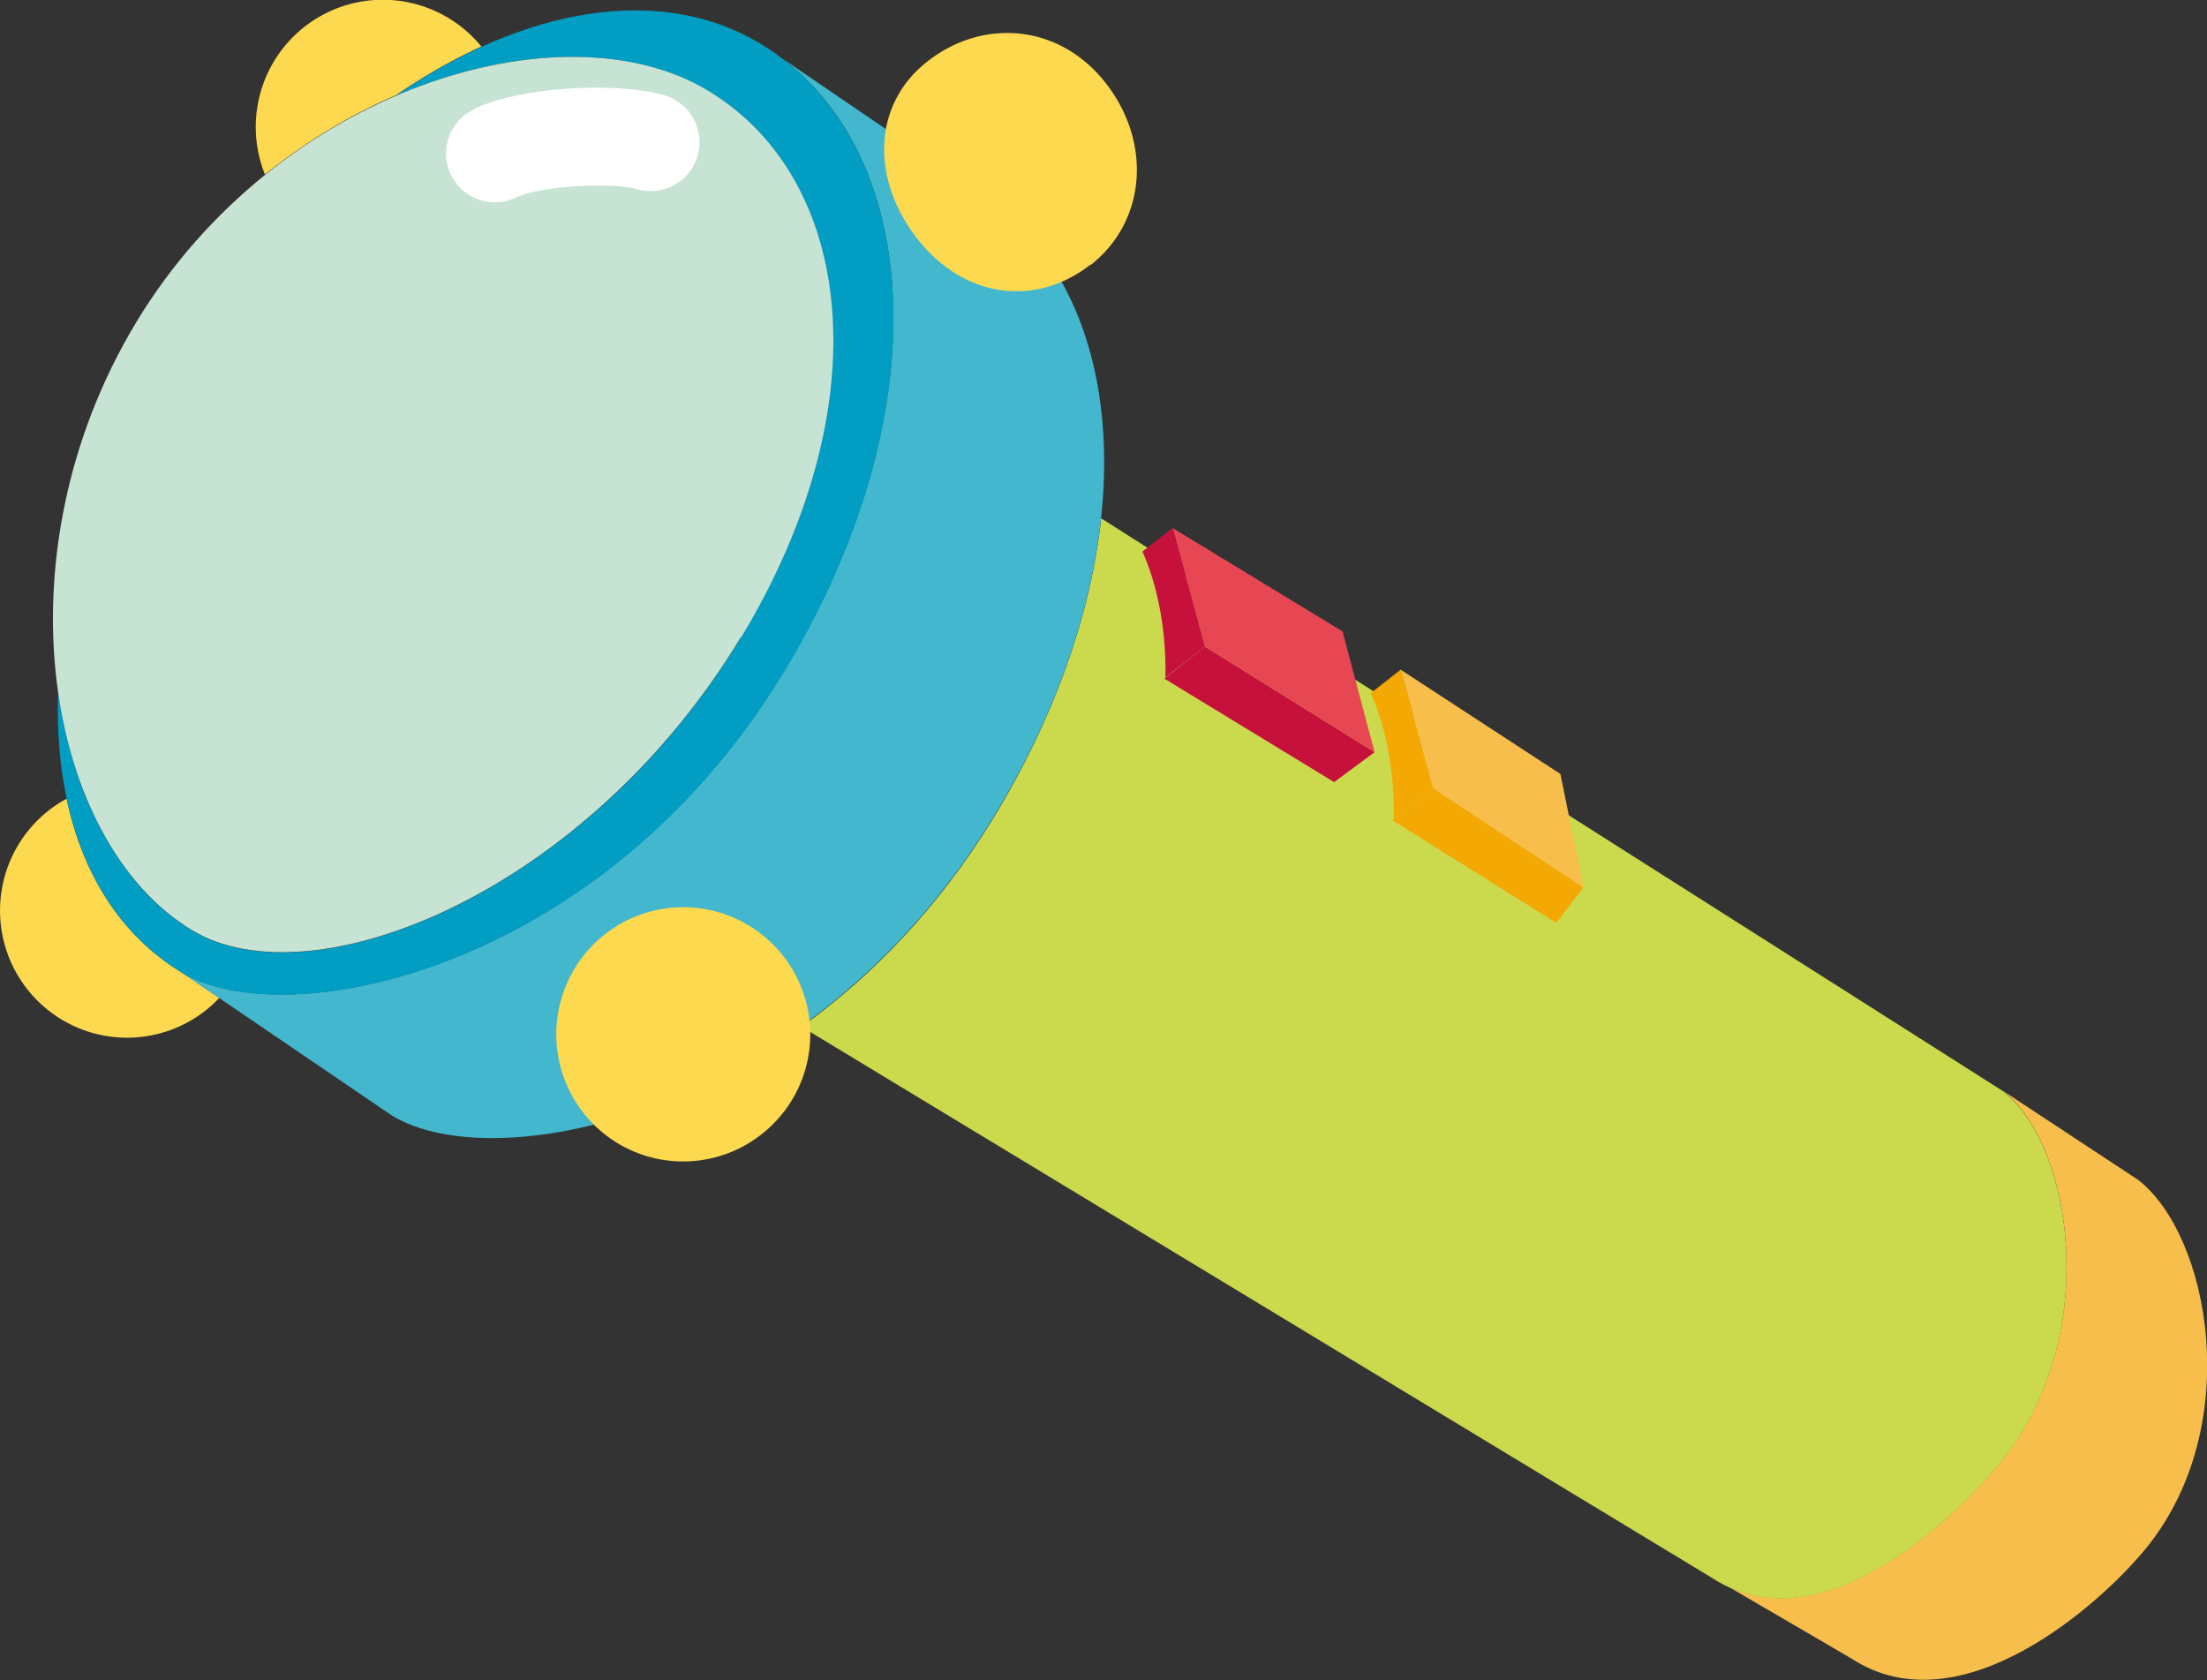
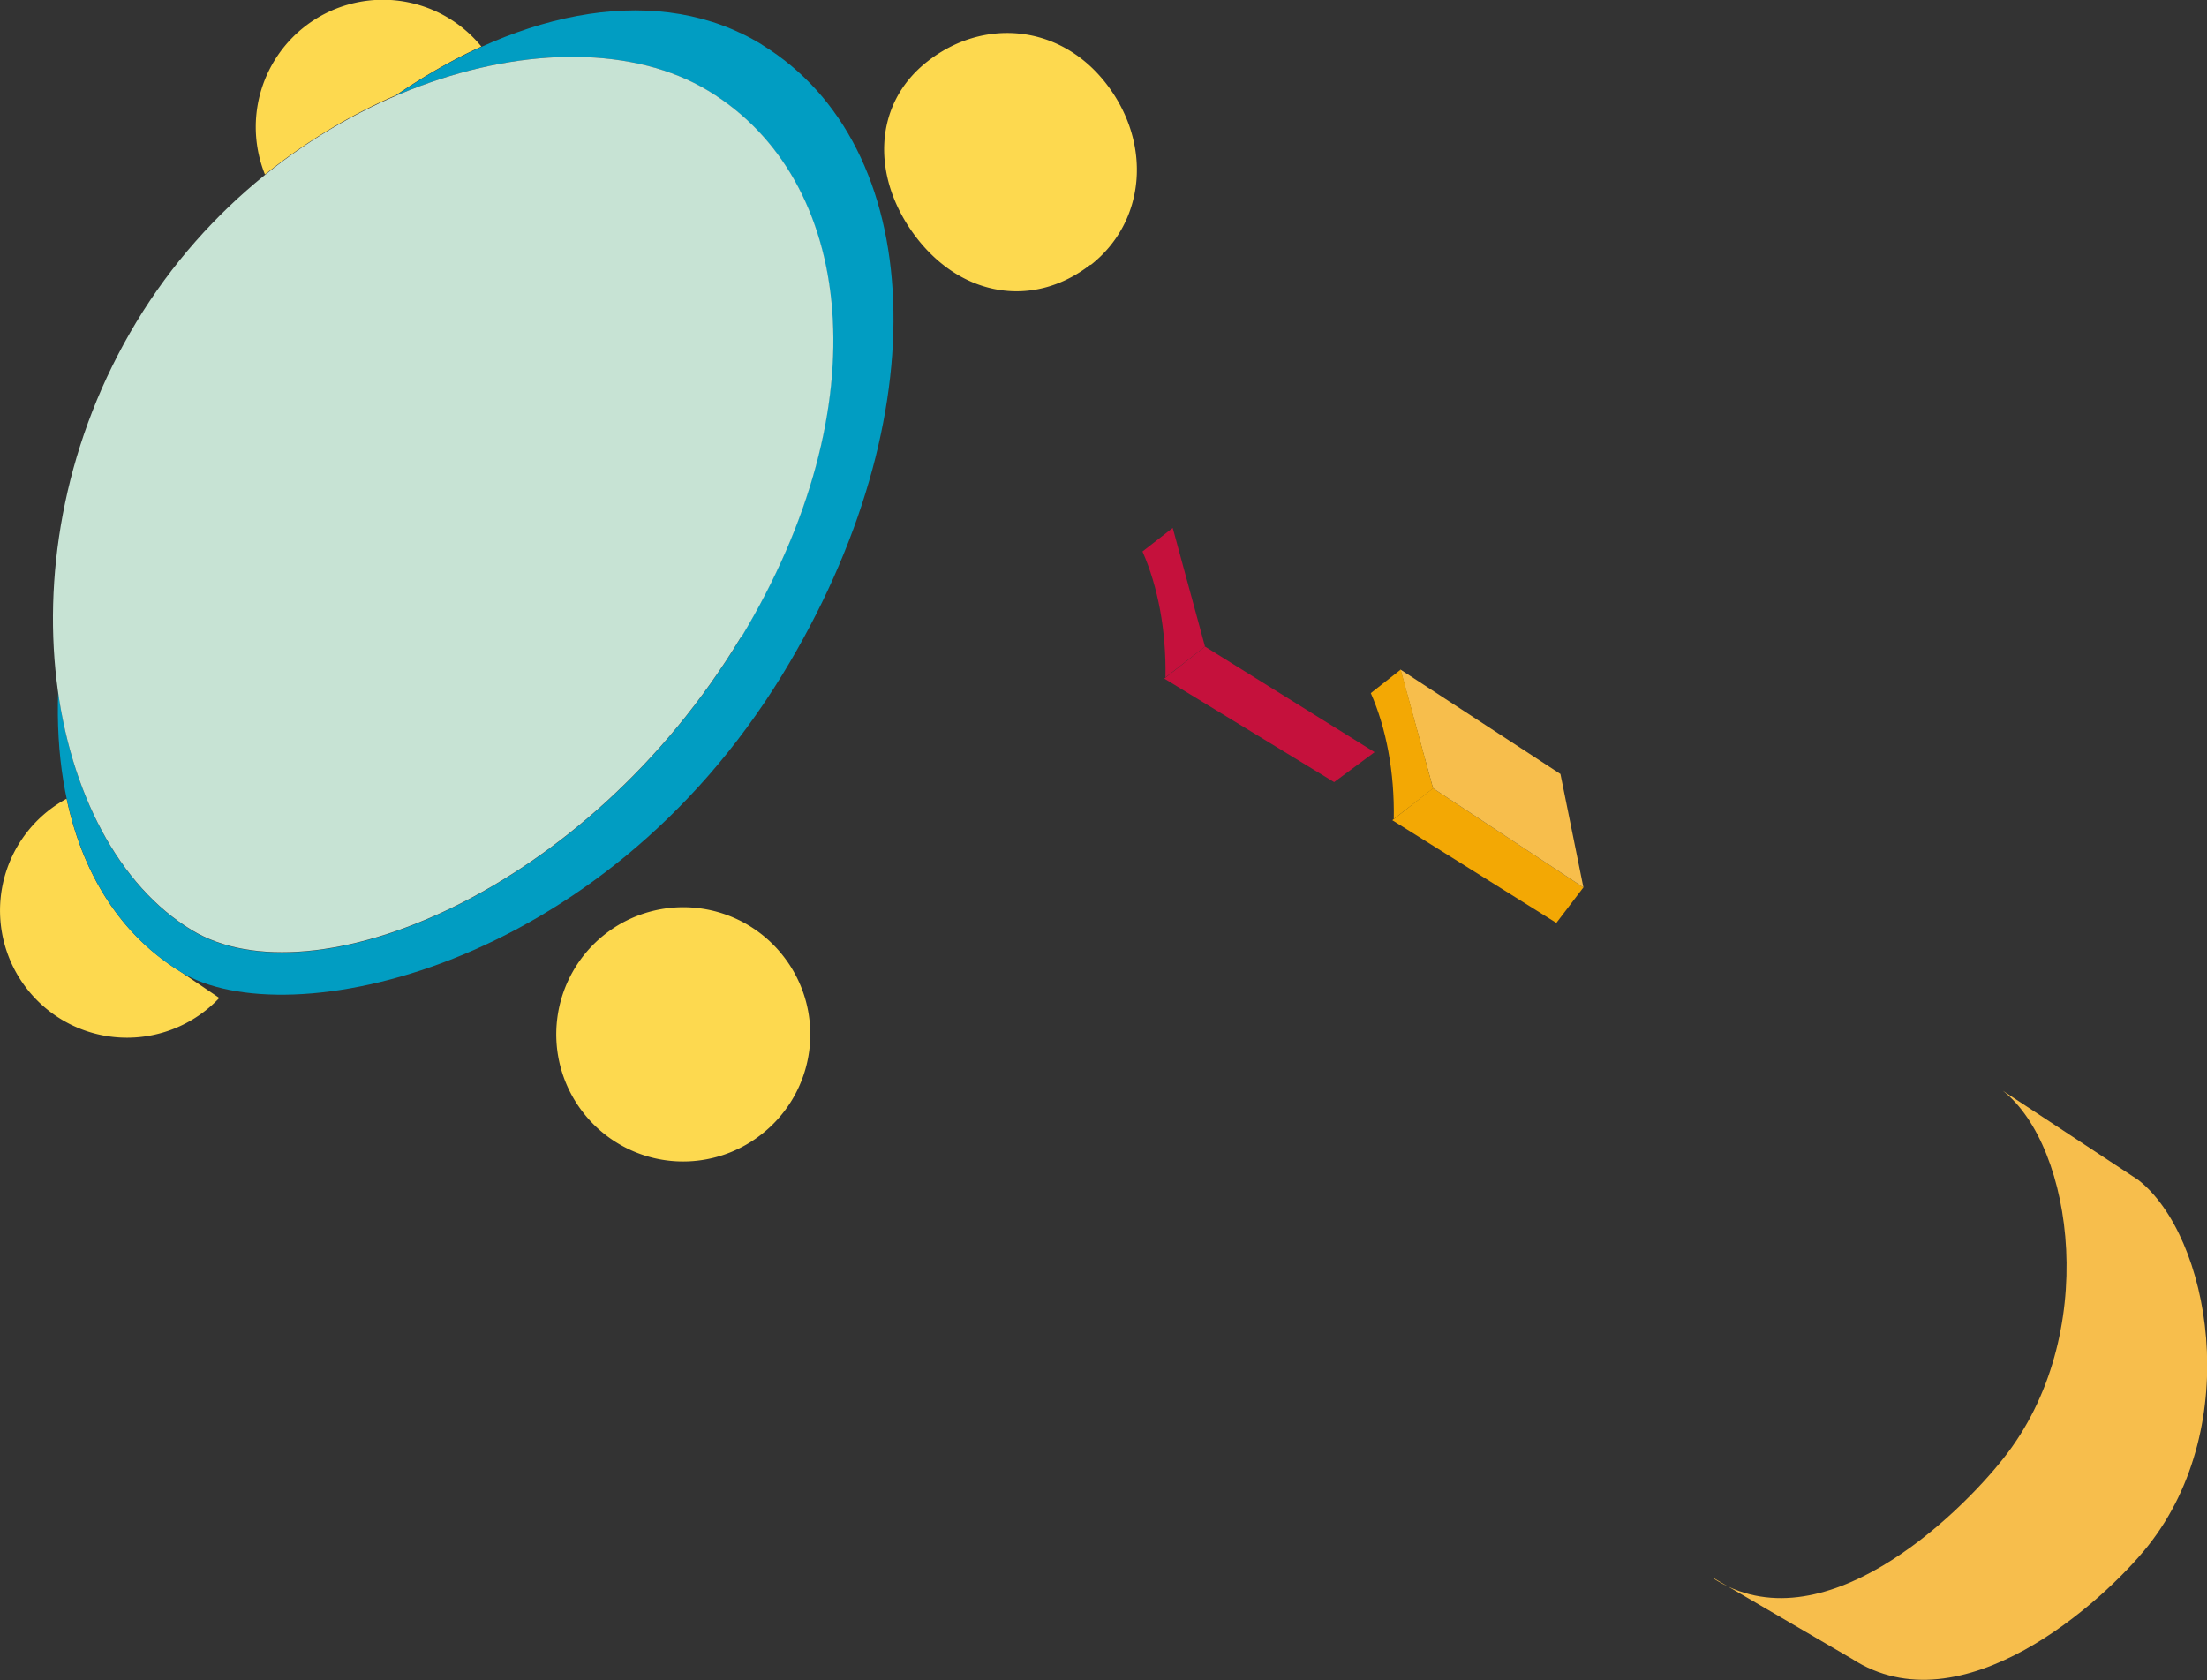
<svg xmlns="http://www.w3.org/2000/svg" id="_レイヤー_2" width="75.88" height="57.76">
  <rect width="100%" height="100%" fill="#333333" stroke="none" />
  <defs>
    <style>.cls-1{fill:#f3a804}.cls-3{fill:#c5113c}.cls-8{fill:#f7be4c}.cls-9{fill:#fdd94f}</style>
  </defs>
  <g id="_レイヤー_1-2">
    <path class="cls-8" d="M58.88 54.25c3.77 2.44 8.48-2.18 10-4.11 3.34-4.2 2.42-10.73-.02-12.64l4.66 3.07c2.44 1.91 3.66 8.38.33 12.58-1.53 1.92-6.41 6.33-10.18 3.88l-4.78-2.79z" />
-     <path d="M68.86 37.51l-31-19.69c-.35 3.25-1.58 6.82-3.72 10.33-1.88 3.07-4.18 5.43-6.58 7.15l31.32 18.96c3.77 2.44 8.48-2.18 10-4.11 3.34-4.2 2.42-10.73-.02-12.64z" fill="#cbda4c" />
    <path class="cls-3" d="M40.03 23.33l1.4-1.1 5.83 3.63-1.39 1.03-5.84-3.56z" />
-     <path fill="#e64753" d="M40.31 18.15l1.12 4.08 5.83 3.63-1.1-4.15-5.85-3.56z" />
    <path class="cls-3" d="M41.43 22.23l-1.11-4.08-1.04.81c.53 1.2.82 2.72.79 4.33l1.36-1.06z" />
    <path class="cls-1" d="M47.87 28.2l1.4-1.1 5.17 3.41-.93 1.22-5.64-3.53z" />
    <path class="cls-8" d="M48.15 23.02l1.12 4.08 5.17 3.41-.79-3.9-5.5-3.59z" />
    <path class="cls-1" d="M49.27 27.1l-1.11-4.08-1.03.81c.53 1.2.82 2.72.79 4.33l1.36-1.06z" />
    <path class="cls-9" d="M13.61 3.29h-.02c.98-.67 1.97-1.24 2.96-1.69a4.37 4.37 0 00-6.08-.68A4.379 4.379 0 009.11 6c1.42-1.14 2.94-2.05 4.49-2.72zm-7.4 30.12c-2.07-1.27-3.37-3.36-3.92-5.95A4.374 4.374 0 00.93 34a4.363 4.363 0 006.61.31l-1.33-.9z" />
-     <path d="M13.47 38.35c3.62 2.22 14.43-.04 20.66-10.21 5.46-8.91 4.96-18.21-.69-21.67l-7.25-4.94c5.65 3.46 6.15 12.75.69 21.67C20.65 33.38 9.83 35.63 6.21 33.41l7.26 4.94z" fill="#42b7cd" />
    <path d="M26.19 1.53C22.73-.59 18 .26 13.59 3.3c3.95-1.7 8.04-1.82 10.75-.18 5.03 3.04 5.96 10.8 1.13 18.8-5.32 8.8-14.74 12.57-18.87 10.07-2.43-1.47-4.08-4.52-4.6-8.19-.15 4.25 1.24 7.8 4.22 9.62 3.62 2.22 14.44-.04 20.67-10.21C32.35 14.29 31.84 5 26.2 1.54z" fill="#019dc2" />
    <path d="M25.47 21.91c-5.32 8.8-14.74 12.57-18.87 10.07-5.03-3.04-6.75-12.91-1.91-20.91C9.52 3.08 19.32.08 24.35 3.12c5.03 3.04 5.96 10.8 1.13 18.8z" fill="#c7e3d4" />
-     <path d="M16.3 3.76c-.84.4-1.2 1.4-.8 2.24.4.84 1.4 1.19 2.24.79.91-.43 3.41-.51 4.15-.29a1.68 1.68 0 00.96-3.22c-1.54-.46-4.87-.33-6.56.47z" fill="#fff" />
    <path class="cls-9" d="M26.18 39a4.353 4.353 0 01-6.13-.75 4.372 4.372 0 01.75-6.13 4.362 4.362 0 016.13.75 4.362 4.362 0 01-.75 6.13zM37.49 9.1c-1.9 1.48-4.35 1.15-5.95-.89-1.6-2.05-1.55-4.62.35-6.1 1.9-1.49 4.53-1.3 6.13.75 1.6 2.05 1.38 4.76-.52 6.25z" />
  </g>
</svg>